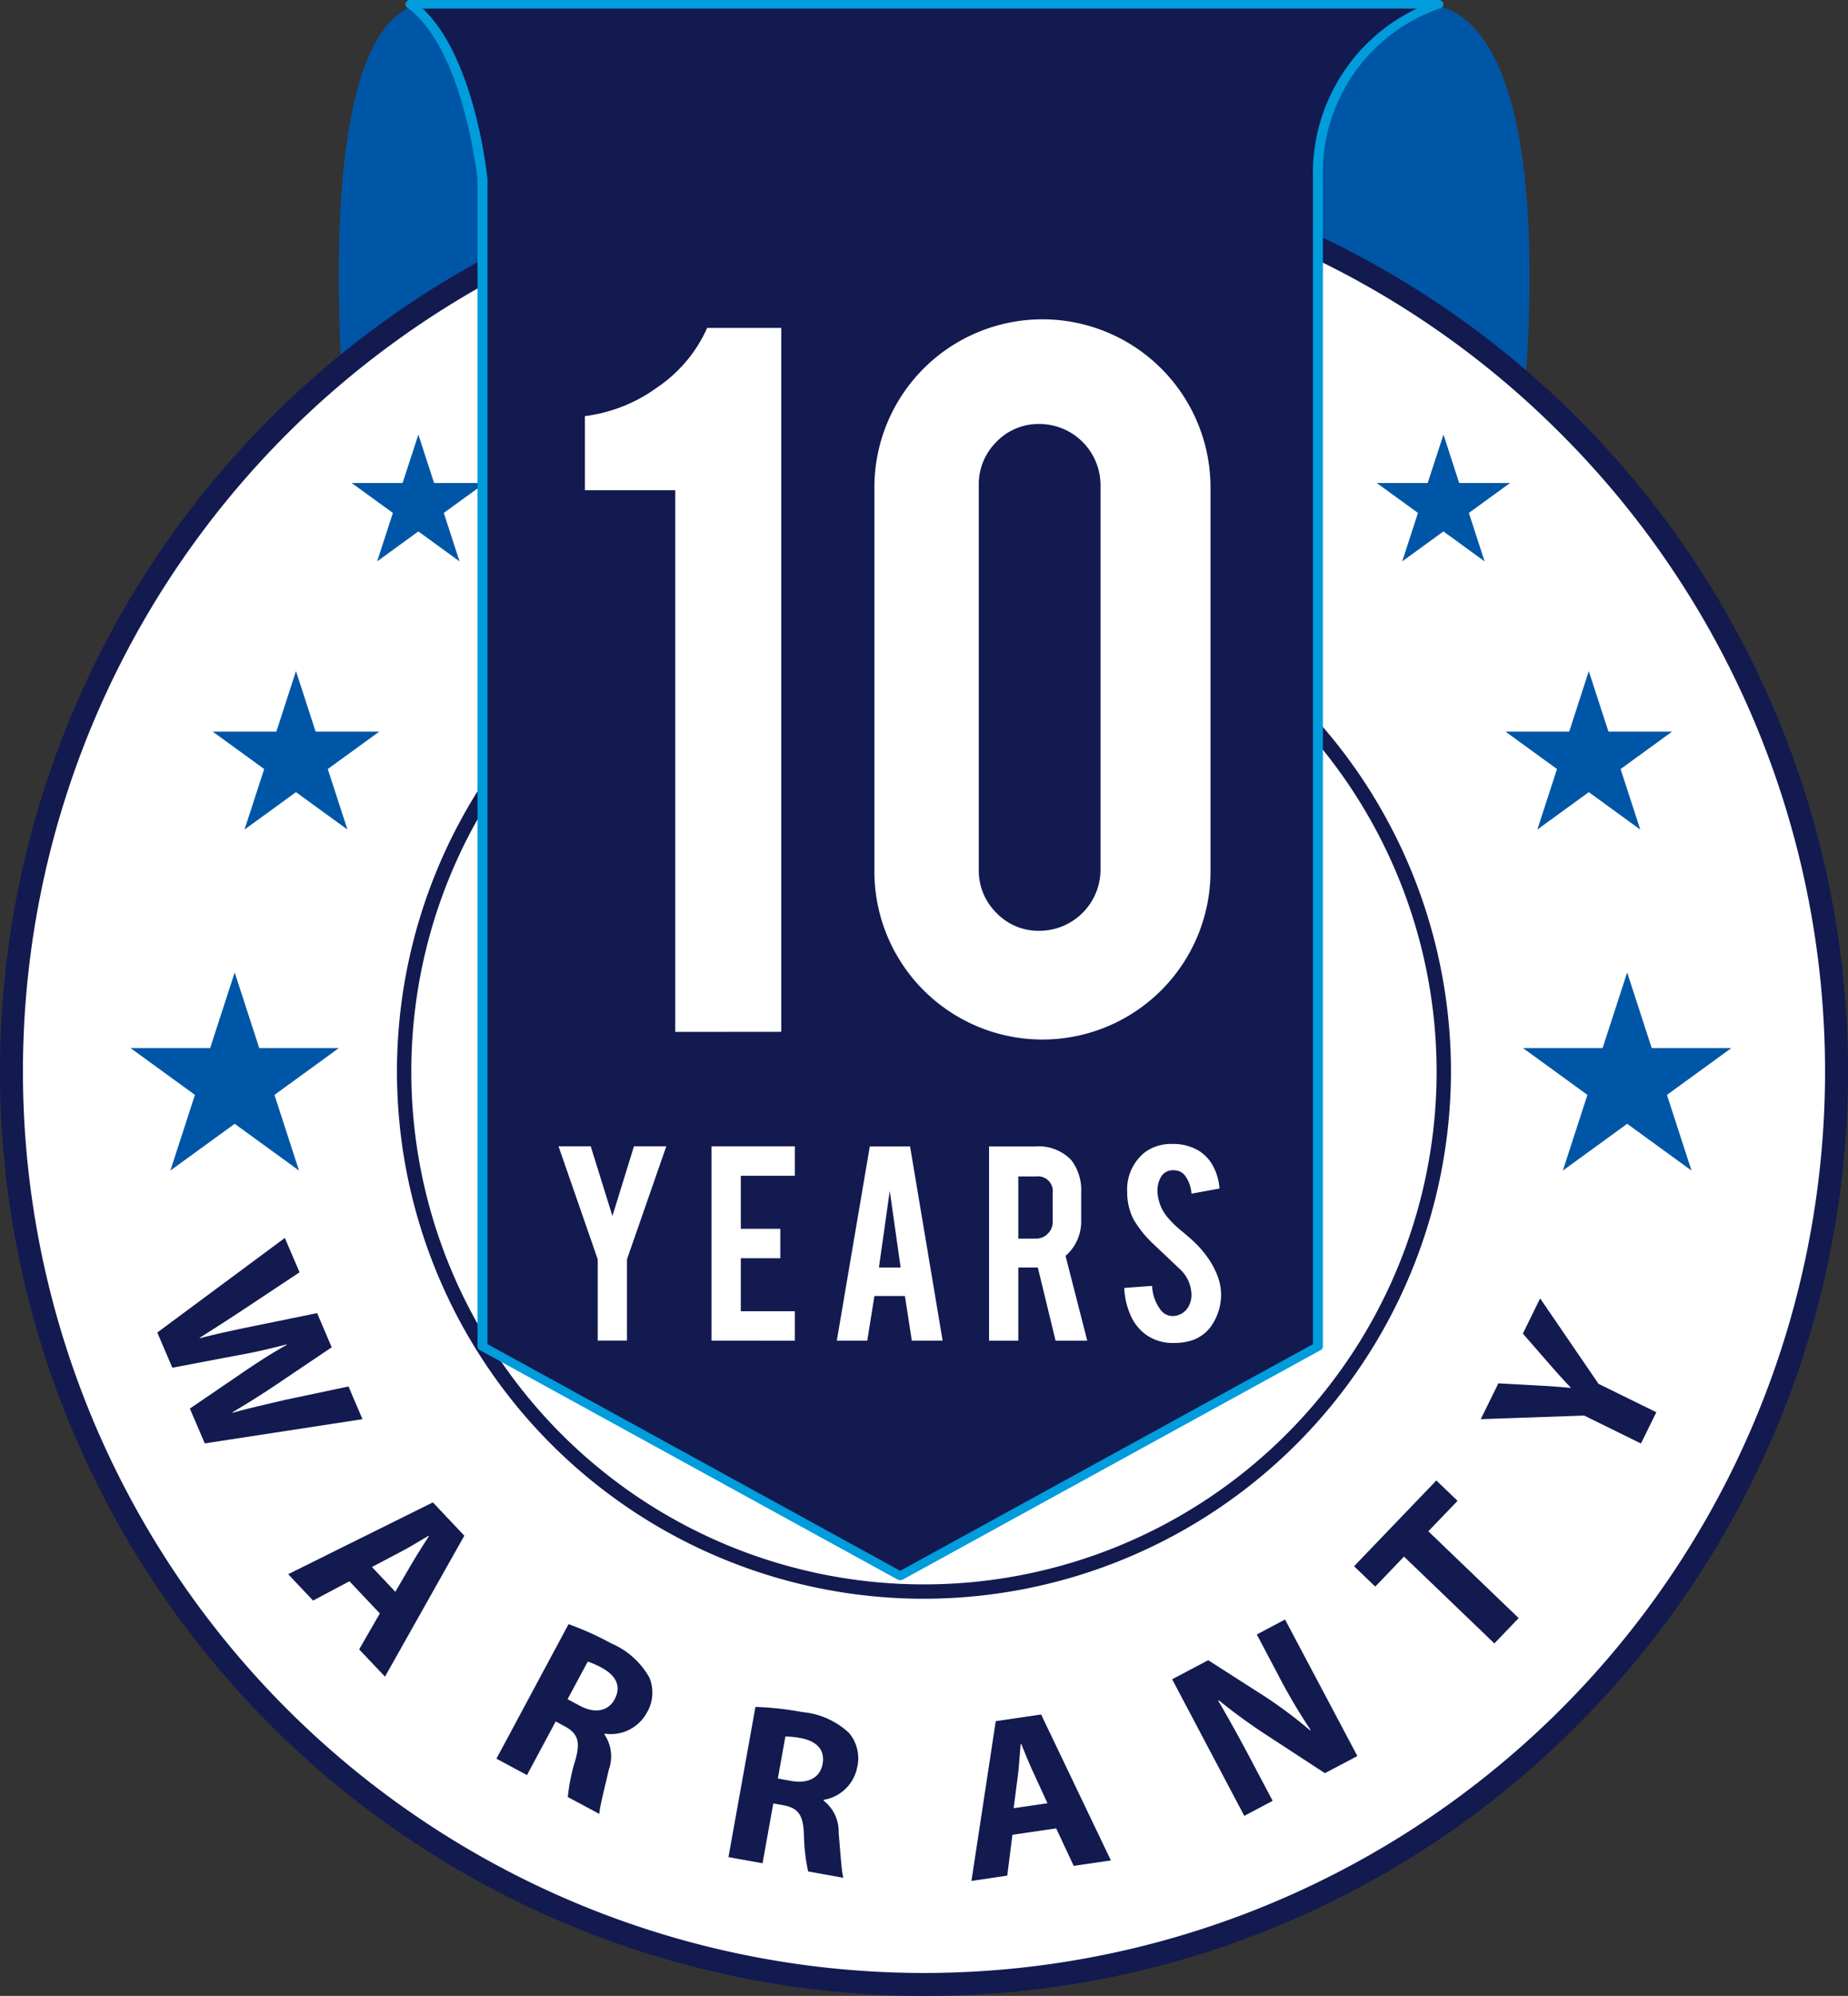
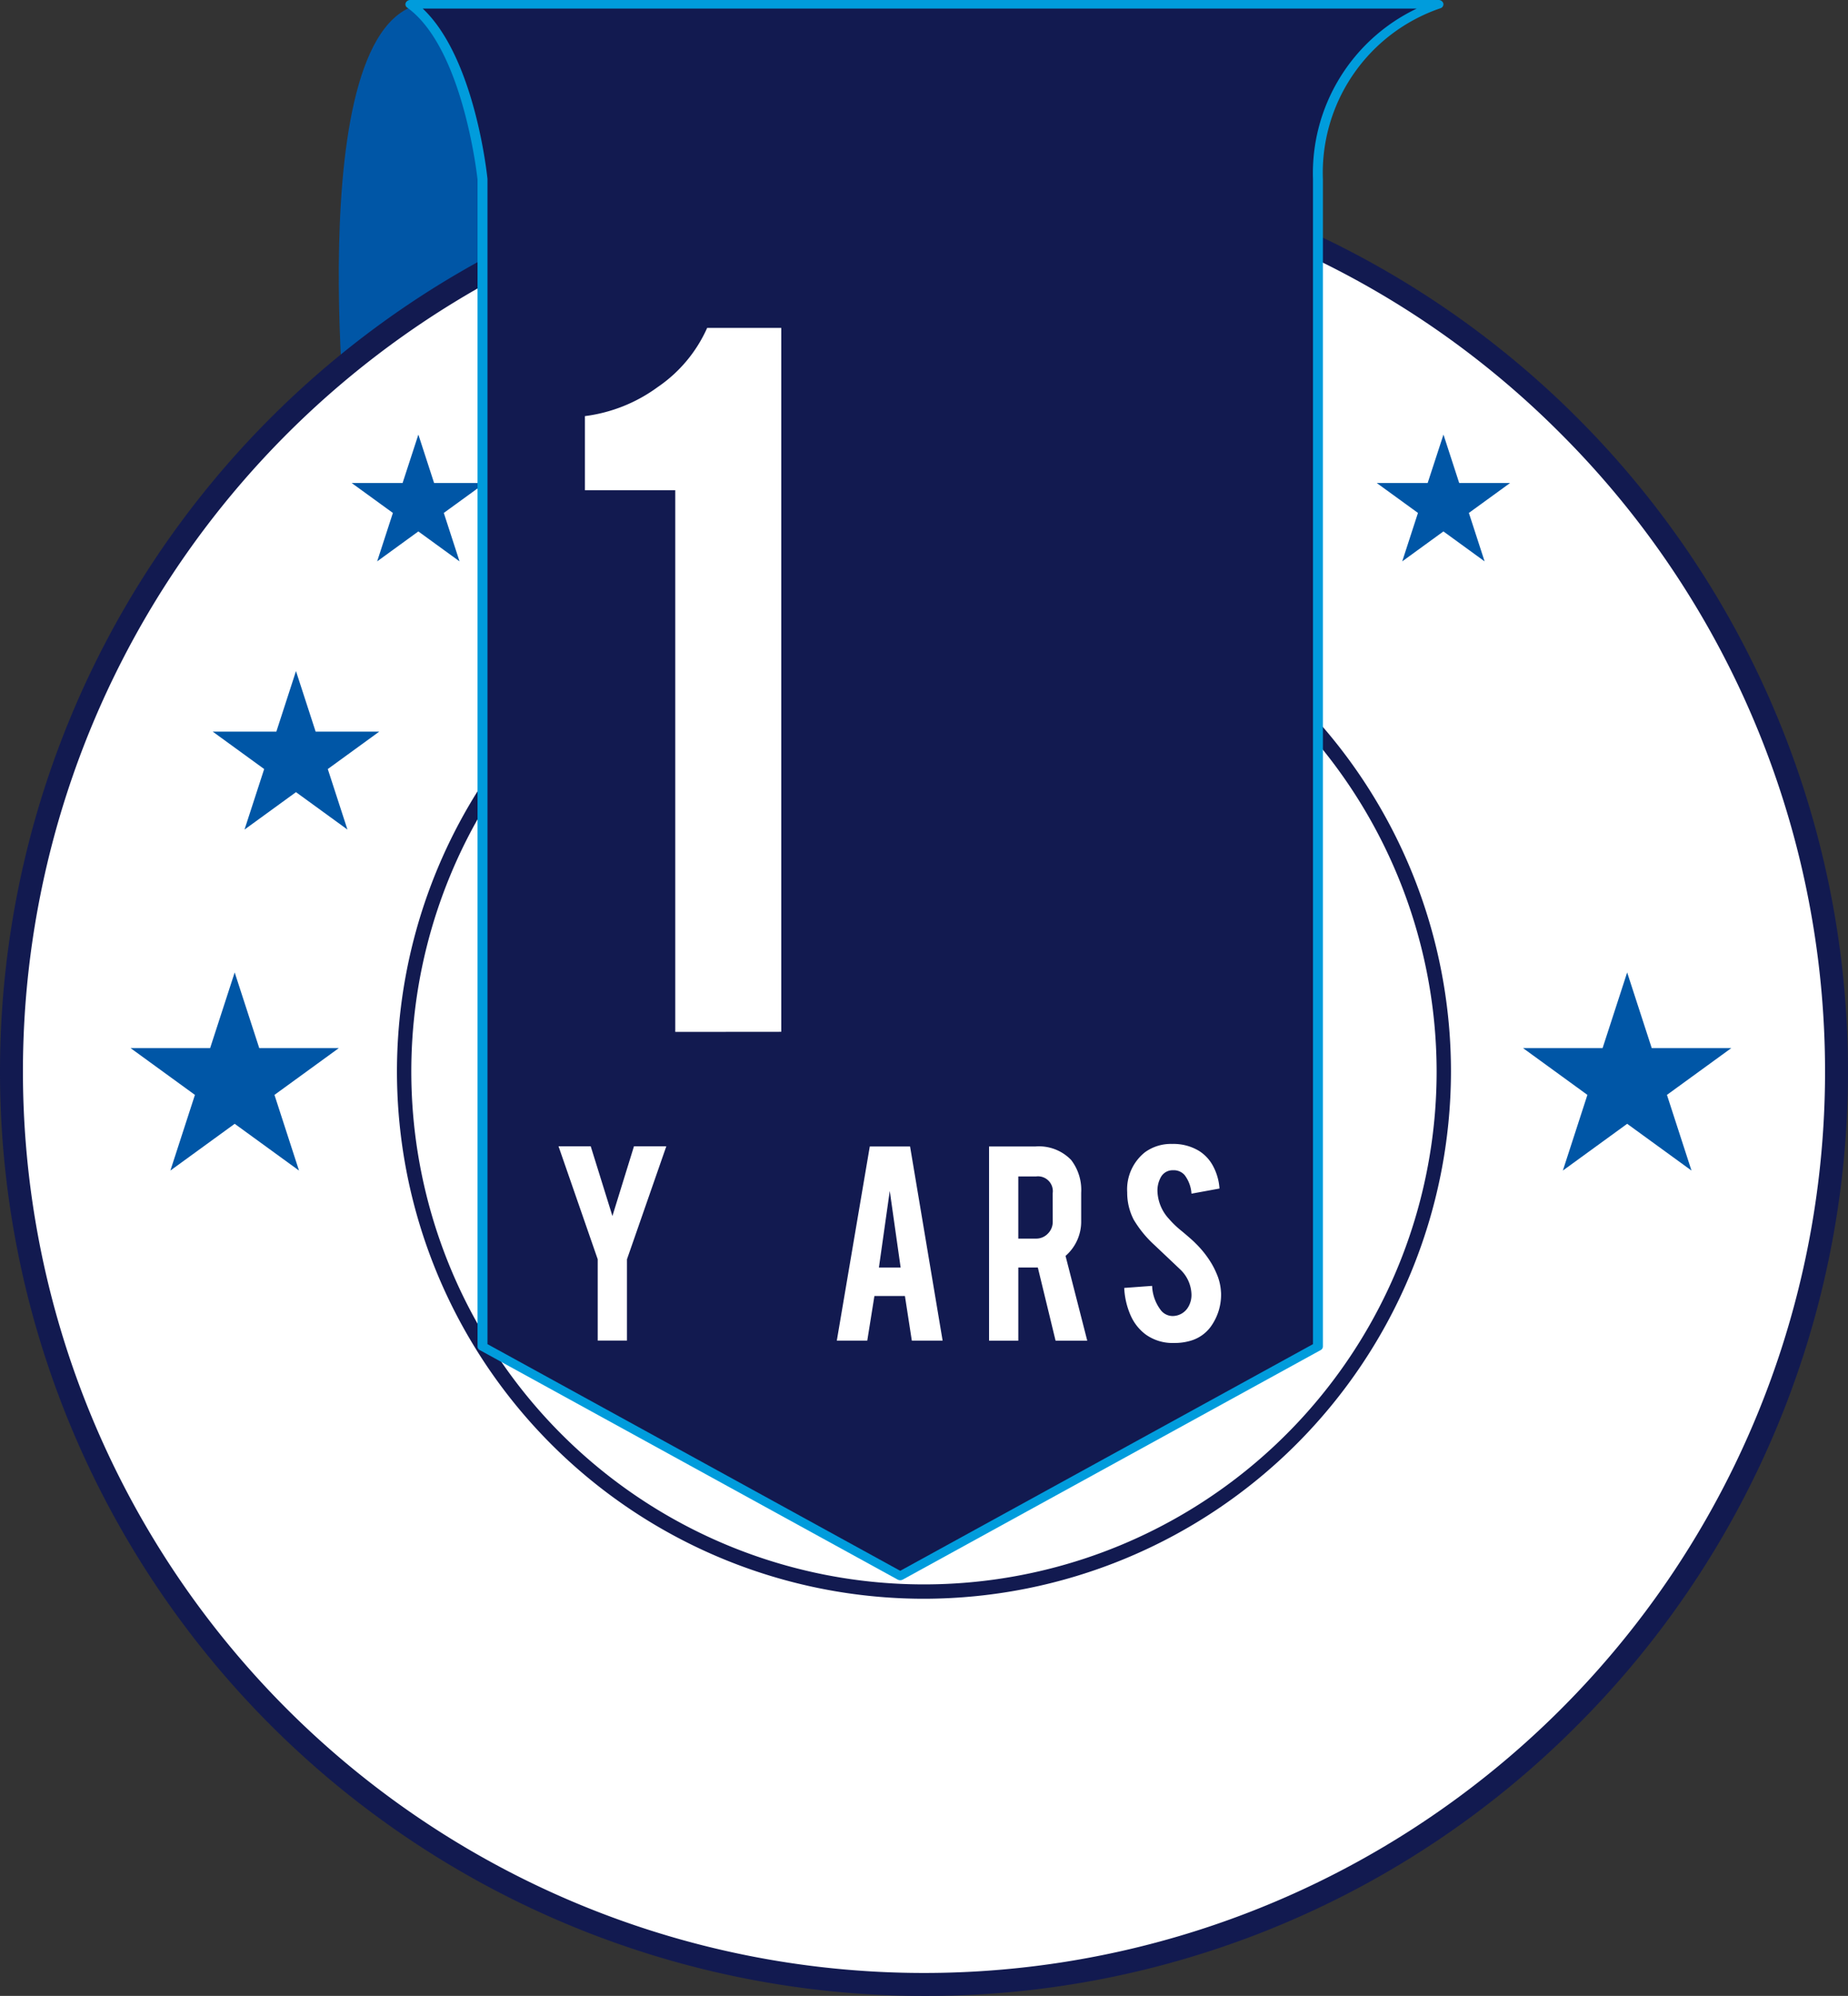
<svg xmlns="http://www.w3.org/2000/svg" width="134.157" height="144.83" viewBox="0 0 134.157 144.83">
  <rect x="0" y="0" width="134.157" height="144.83" fill="#333333" stroke="none" />
  <g id="Group_196" data-name="Group 196" transform="translate(-400.761 -148.384)">
    <path id="Path_1362" data-name="Path 1362" d="M419.359,179.94s-3.694-34.651,7.731-31.149c0,0,4.142,3.314,3.858,12.982s-11.589,18.167-11.589,18.167" transform="translate(6.566 0.058)" fill="#0056a6" />
-     <path id="Path_1363" data-name="Path 1363" d="M486.609,179.94s4.436-34.651-9.279-31.149c0,0-9.615,3.722-9.273,13.393s18.552,17.757,18.552,17.757" transform="translate(24.507 0.058)" fill="#0056a6" />
    <path id="Path_1364" data-name="Path 1364" d="M533.864,223.065a66.247,66.247,0,1,1-66.246-66.248,66.246,66.246,0,0,1,66.246,66.248" transform="translate(0.222 3.071)" fill="#fff" />
    <path id="Path_1365" data-name="Path 1365" d="M467.839,290.365a67.078,67.078,0,1,1,47.432-19.647,66.643,66.643,0,0,1-47.432,19.647m0-132.492a65.413,65.413,0,1,0,46.255,19.16,64.983,64.983,0,0,0-46.255-19.16" transform="translate(0 2.85)" fill="#121a50" />
    <path id="Path_1366" data-name="Path 1366" d="M460.145,253.85A38.258,38.258,0,1,1,498.4,215.591a38.3,38.3,0,0,1-38.257,38.259m0-75.475a37.217,37.217,0,1,0,37.216,37.216,37.258,37.258,0,0,0-37.216-37.216" transform="translate(7.695 10.544)" fill="#121a50" />
    <path id="Path_1367" data-name="Path 1367" d="M415.267,200.11l1.784,5.491h5.773l-4.669,3.393,1.782,5.491-4.669-3.393-4.669,3.393,1.782-5.491-4.669-3.393h5.772Z" transform="translate(2.531 18.839)" fill="#0056a6" />
    <path id="Path_1368" data-name="Path 1368" d="M489.367,200.11l1.784,5.491h5.773l-4.669,3.393,1.782,5.491-4.669-3.393-4.669,3.393,1.782-5.491L481.81,205.6h5.773Z" transform="translate(29.519 18.839)" fill="#0056a6" />
    <path id="Path_1369" data-name="Path 1369" d="M418.125,184.08l1.427,4.392h4.618l-3.736,2.715,1.427,4.392-3.736-2.715-3.736,2.715,1.427-4.392-3.736-2.715H416.7Z" transform="translate(4.123 13.001)" fill="#0056a6" />
-     <path id="Path_1370" data-name="Path 1370" d="M486.922,184.08l1.427,4.392h4.618l-3.736,2.715,1.427,4.392-3.736-2.715-3.736,2.715,1.427-4.392-3.736-2.715H485.5Z" transform="translate(29.179 13.001)" fill="#0056a6" />
    <path id="Path_1371" data-name="Path 1371" d="M424.316,171.5l1.142,3.515h3.694l-2.99,2.17,1.142,3.515-2.99-2.173-2.99,2.173,1.142-3.515-2.99-2.17h3.694Z" transform="translate(6.817 8.419)" fill="#0056a6" />
    <path id="Path_1372" data-name="Path 1372" d="M478.866,171.5l1.142,3.515H483.7l-2.99,2.17,1.142,3.515-2.99-2.173-2.99,2.173,1.142-3.515-2.99-2.17h3.694Z" transform="translate(26.685 8.419)" fill="#0056a6" />
    <path id="Path_1373" data-name="Path 1373" d="M422.775,148.543h74.093a12.928,12.928,0,0,0-8.69,12.721v84.883l-30.1,16.684-30.1-16.684V161.277s-.964-9.649-5.2-12.734" transform="translate(8.018 0.058)" fill="#121a50" />
    <path id="Path_1374" data-name="Path 1374" d="M458.256,263.049a.417.417,0,0,1-.194-.049l-30.324-16.646a.3.3,0,0,1-.168-.263V161.416c-.044-.4-1.076-9.574-5.106-12.481a.285.285,0,0,1-.108-.345.362.362,0,0,1,.338-.206h74.636a.352.352,0,0,1,.357.262.309.309,0,0,1-.24.345,12.61,12.61,0,0,0-8.507,12.4v84.7a.3.3,0,0,1-.168.263L458.448,263a.407.407,0,0,1-.192.049m-29.964-17.13,29.964,16.447,29.964-16.447V161.389a13.233,13.233,0,0,1,7.532-12.382h-72.16c3.771,3.551,4.663,11.99,4.7,12.367a.088.088,0,0,1,0,.027Z" transform="translate(7.858 0)" fill="#009cdc" />
-     <path id="Path_1375" data-name="Path 1375" d="M442.077,243.647a22.057,22.057,0,0,0-3.091-1.392l-5.236,9.762,2.217,1.19,2.086-3.892.675.364c.9.5,1.147,1.068.75,2.443a13.842,13.842,0,0,0-.546,2.677l2.289,1.226c.015-.486.4-1.941.69-3.222a2.842,2.842,0,0,0-.33-2.559l.023-.044a2.976,2.976,0,0,0,3.053-1.5,2.852,2.852,0,0,0,.2-2.559,5.753,5.753,0,0,0-2.783-2.494m.262,4.054c-.464.868-1.424,1.07-2.539.472l-.883-.472,1.465-2.73a6.13,6.13,0,0,1,1.053.469c1.02.566,1.393,1.352.9,2.26M423.012,225.01l-4.582.967c-1.314.311-2.619.6-3.832.939l-.015-.033c1.082-.644,2.112-1.282,3.221-2.031l3.988-2.686-1.059-2.479-4.6.939c-1.379.284-2.723.57-3.911.88l-.012-.03c.965-.614,2.2-1.4,3.33-2.153l3.918-2.6-1.07-2.491-9.258,6.862,1.093,2.554,4.854-.921c1.146-.2,2.2-.452,3.438-.768l.014.031c-1.125.628-2.016,1.209-2.973,1.853l-4.061,2.771,1.082,2.525,11.448-1.757Zm-4.38,13.62,1.806,1.913,2.64-1.4,2.207,2.336-1.5,2.606,1.874,1.981,5.76-10.23-2.284-2.416Zm9.027-.862-1.247,2.14-1.7-1.8,2.185-1.151c.6-.311,1.33-.773,1.928-1.112l.022.025c-.37.578-.836,1.3-1.184,1.9m75.86-4.462-1.539-1.479-5.974,6.225,1.539,1.476,2.087-2.176,6.56,6.3,1.764-1.838-6.559-6.3Zm10.234-8.491-4.239-6.2-1.254,2.555,1.919,2.2c.569.651,1.035,1.176,1.551,1.708l-.015.03c-.78-.068-1.422-.124-2.306-.168l-2.926-.161-1.28,2.6,7.509-.261,4.121,2.027,1.116-2.27ZM455.921,248.63a22.519,22.519,0,0,0-3.368-.37l-1.959,10.9,2.475.445.779-4.341.754.134c1.014.2,1.422.662,1.468,2.09a14.2,14.2,0,0,0,.306,2.711l2.558.461c-.136-.464-.222-1.969-.341-3.274a2.829,2.829,0,0,0-1.1-2.33l.01-.052a2.971,2.971,0,0,0,2.438-2.367,2.848,2.848,0,0,0-.6-2.494,5.717,5.717,0,0,0-3.415-1.509m-.765,5-.982-.177.547-3.048a6.354,6.354,0,0,1,1.145.121c1.145.224,1.741.855,1.558,1.869-.172.967-1.02,1.458-2.267,1.235m14.836-4.338-1.764,11.592,2.6-.385.374-2.963,3.177-.464,1.273,2.72,2.7-.394-5.065-10.59Zm1.3,6.315.315-2.45c.086-.668.127-1.532.2-2.214l.034-.005c.259.634.578,1.43.872,2.059l1.035,2.251Zm17.653-12.605,1.531,2.9a42.206,42.206,0,0,0,2.375,4.029l-.044.025a32.194,32.194,0,0,0-3.413-2.542l-3.978-2.546-2.618,1.383,5.237,9.912,2.059-1.09-1.577-2.984c-.855-1.619-1.621-3-2.372-4.278l.037-.037a41.213,41.213,0,0,0,3.57,2.591l4.138,2.7,2.355-1.243L491,241.919Z" transform="translate(3.05 23.982)" fill="#121a50" />
    <path id="Path_1376" data-name="Path 1376" d="M438.445,216.909V177.6h-6.558v-5.376a11.34,11.34,0,0,0,5.274-2.1,10.244,10.244,0,0,0,3.6-4.3h5.379v51.078Z" transform="translate(11.337 6.354)" fill="#fff" />
-     <path id="Path_1377" data-name="Path 1377" d="M471.691,205.434a12.2,12.2,0,0,1-24.4,0v-27.86a12.2,12.2,0,1,1,24.4,0Zm-7.983-28.024a4.448,4.448,0,0,0-4.442-4.441,4.219,4.219,0,0,0-3.116,1.3,4.313,4.313,0,0,0-1.281,3.138v27.9a4.313,4.313,0,0,0,1.281,3.138,4.219,4.219,0,0,0,3.116,1.3,4.448,4.448,0,0,0,4.442-4.441Z" transform="translate(16.947 6.181)" fill="#fff" />
    <path id="Path_1378" data-name="Path 1378" d="M433.328,217.555l-2.846-8.2h2.338l1.575,5.06,1.565-5.06h2.348l-2.856,8.2v5.9h-2.124Z" transform="translate(10.825 22.207)" fill="#fff" />
-     <path id="Path_1379" data-name="Path 1379" d="M438.625,223.458v-14.1h6.05v2.136h-3.925v3.848h2.868v2.136h-2.868v3.845h3.925v2.136Z" transform="translate(13.79 22.207)" fill="#fff" />
    <path id="Path_1380" data-name="Path 1380" d="M448.021,220.217l-.518,3.237h-2.211l2.394-14.09h2.924l2.363,14.09h-2.236l-.5-3.237Zm1.115-7.625-.787,5.556h1.576Z" transform="translate(16.218 22.21)" fill="#fff" />
    <path id="Path_1381" data-name="Path 1381" d="M456.741,209.366a3.247,3.247,0,0,1,2.611.977,3.569,3.569,0,0,1,.729,2.385v2.046a3.289,3.289,0,0,1-1.135,2.531l1.576,6.151h-2.3l-1.288-5.308h-1.417v5.308h-2.124v-14.09Zm1.271,3.4a1.078,1.078,0,0,0-1.215-1.225h-1.281v4.509H456.8a1.166,1.166,0,0,0,.861-.36,1.192,1.192,0,0,0,.355-.865Z" transform="translate(19.169 22.211)" fill="#fff" />
    <path id="Path_1382" data-name="Path 1382" d="M467.614,219.995a3.965,3.965,0,0,1-.765,2.52,2.758,2.758,0,0,1-1.461,1,4.037,4.037,0,0,1-1.181.157,3.335,3.335,0,0,1-2.068-.619,3.462,3.462,0,0,1-1.086-1.375,5.564,5.564,0,0,1-.467-2l2.024-.149a3.1,3.1,0,0,0,.651,1.787,1.089,1.089,0,0,0,.877.4,1.315,1.315,0,0,0,1.113-.685,1.709,1.709,0,0,0,.214-.936,2.592,2.592,0,0,0-.8-1.745q-.632-.6-1.891-1.79a8.071,8.071,0,0,1-1.5-1.835,4.248,4.248,0,0,1-.472-1.981,3.44,3.44,0,0,1,1.293-2.914,3.205,3.205,0,0,1,1.978-.6,3.58,3.58,0,0,1,1.945.506,2.91,2.91,0,0,1,1.018,1.1,4.017,4.017,0,0,1,.466,1.63l-2.034.372a2.481,2.481,0,0,0-.5-1.352,1.042,1.042,0,0,0-.844-.347.969.969,0,0,0-.887.517A1.992,1.992,0,0,0,463,212.7a3.1,3.1,0,0,0,.832,1.966,6.954,6.954,0,0,0,.945.9c.492.413.821.7.977.865a7.189,7.189,0,0,1,1.216,1.554,5.85,5.85,0,0,1,.325.663,3.8,3.8,0,0,1,.316,1.349" transform="translate(21.789 22.162)" fill="#fff" />
  </g>
</svg>